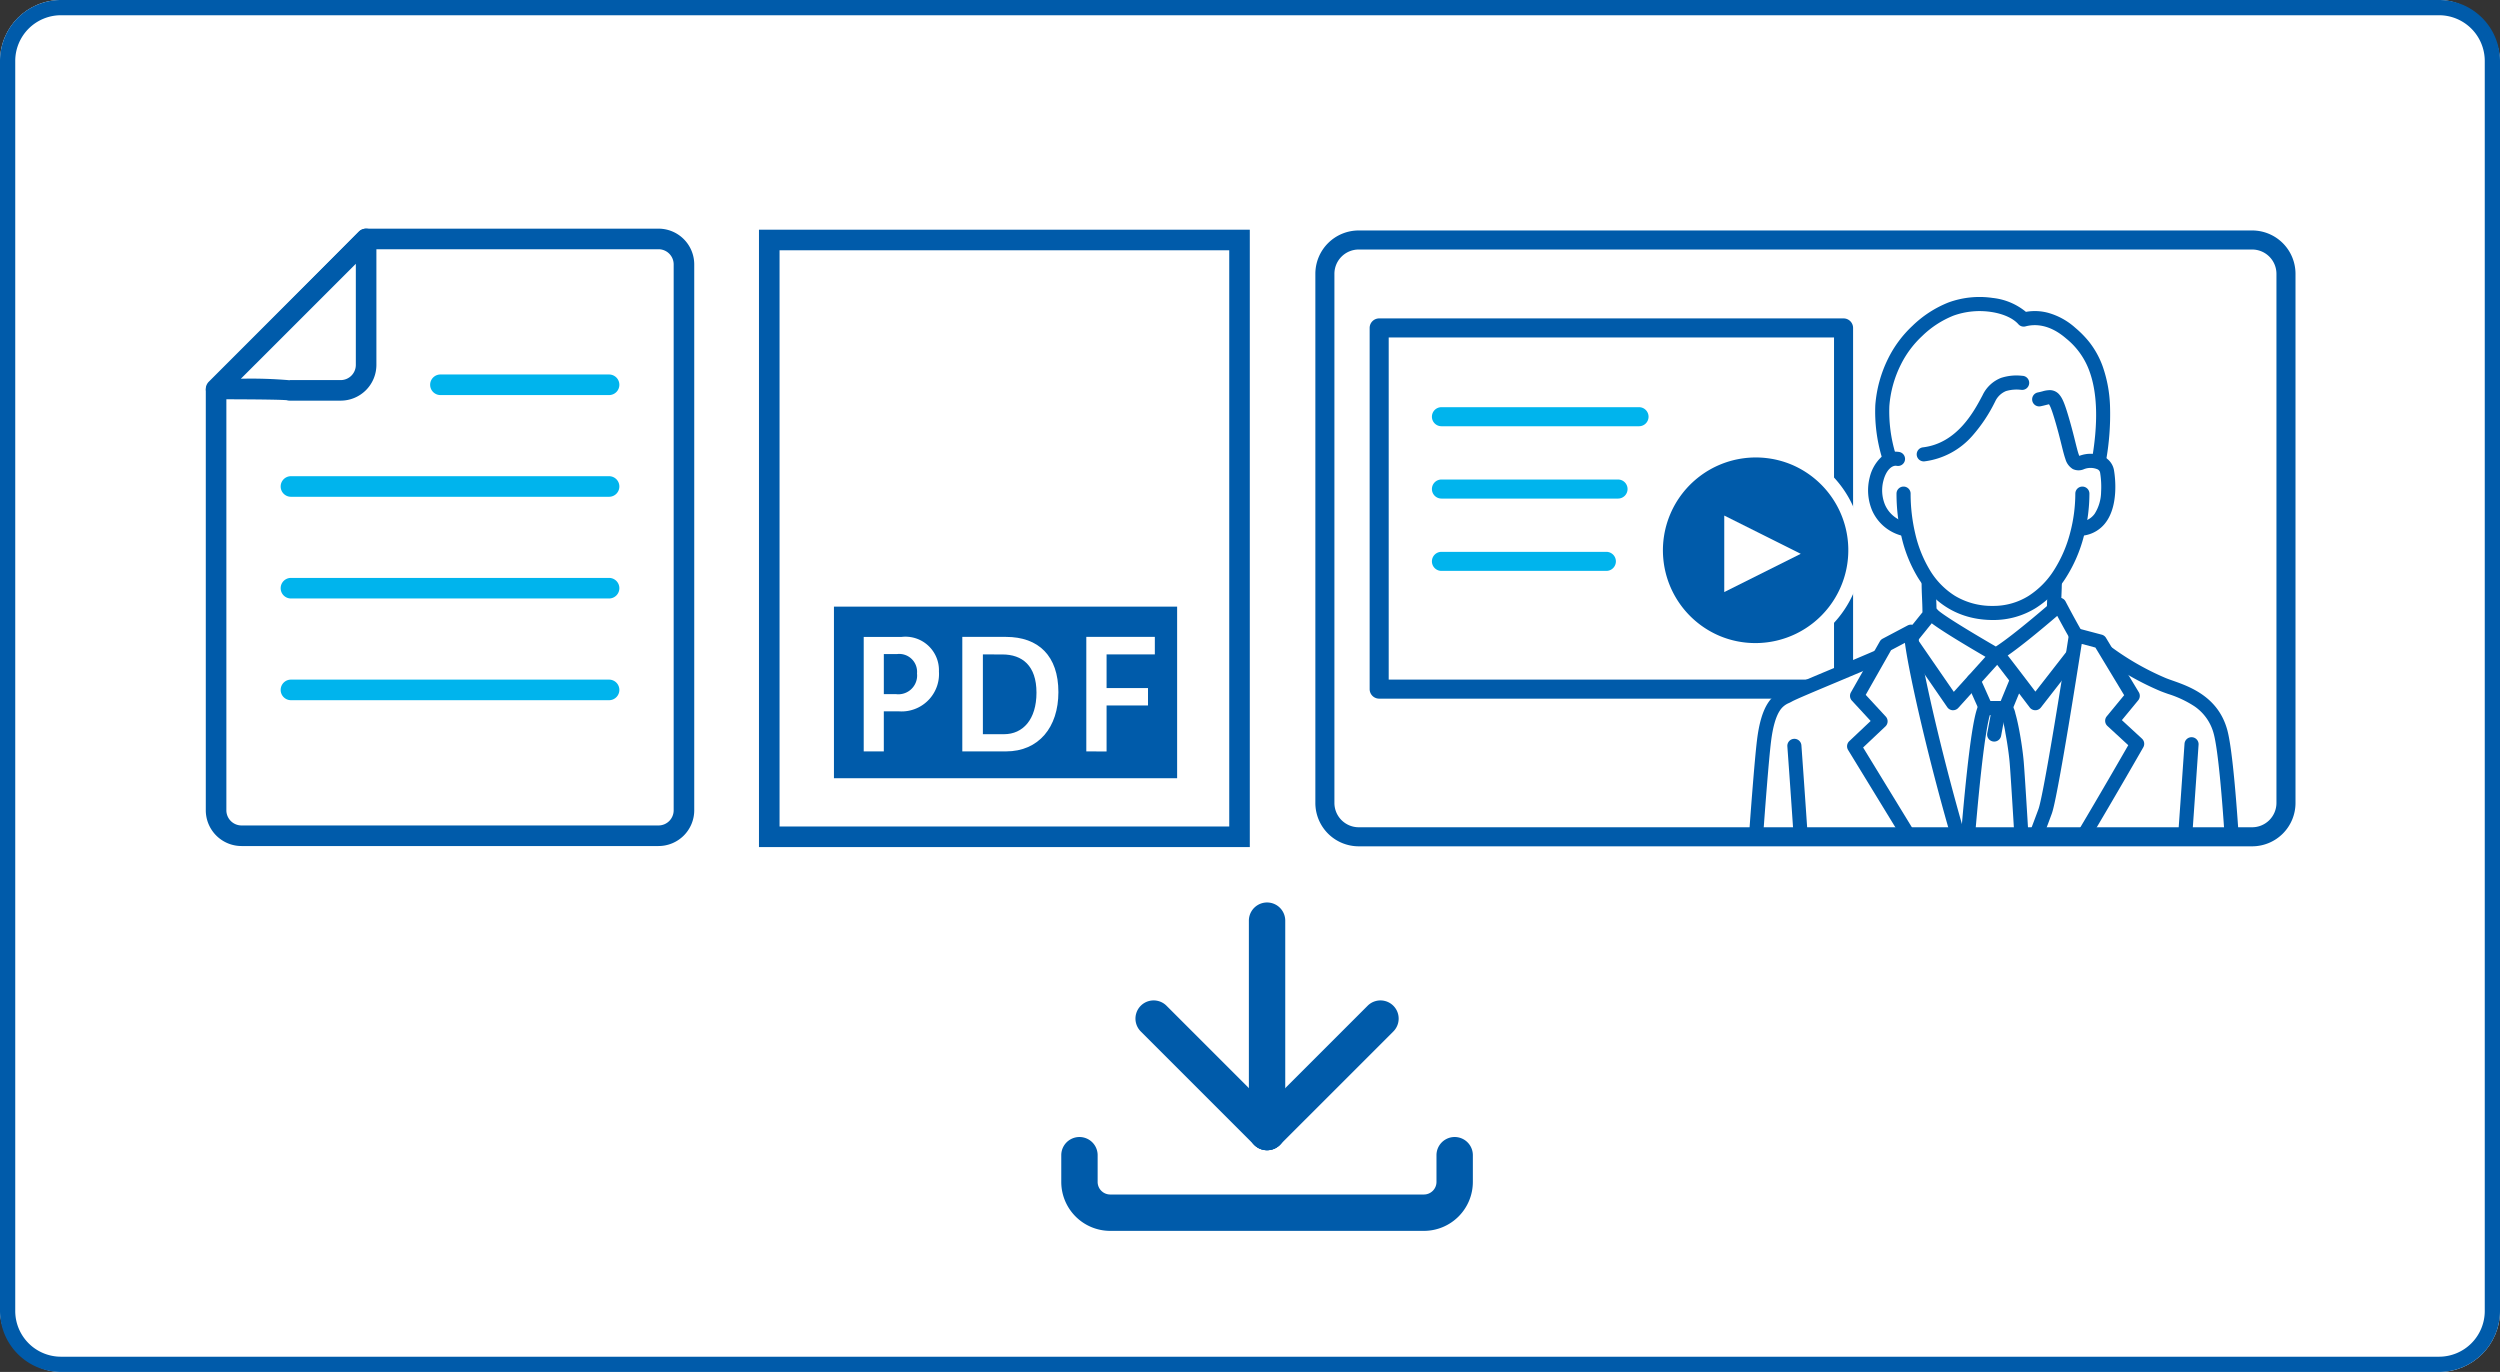
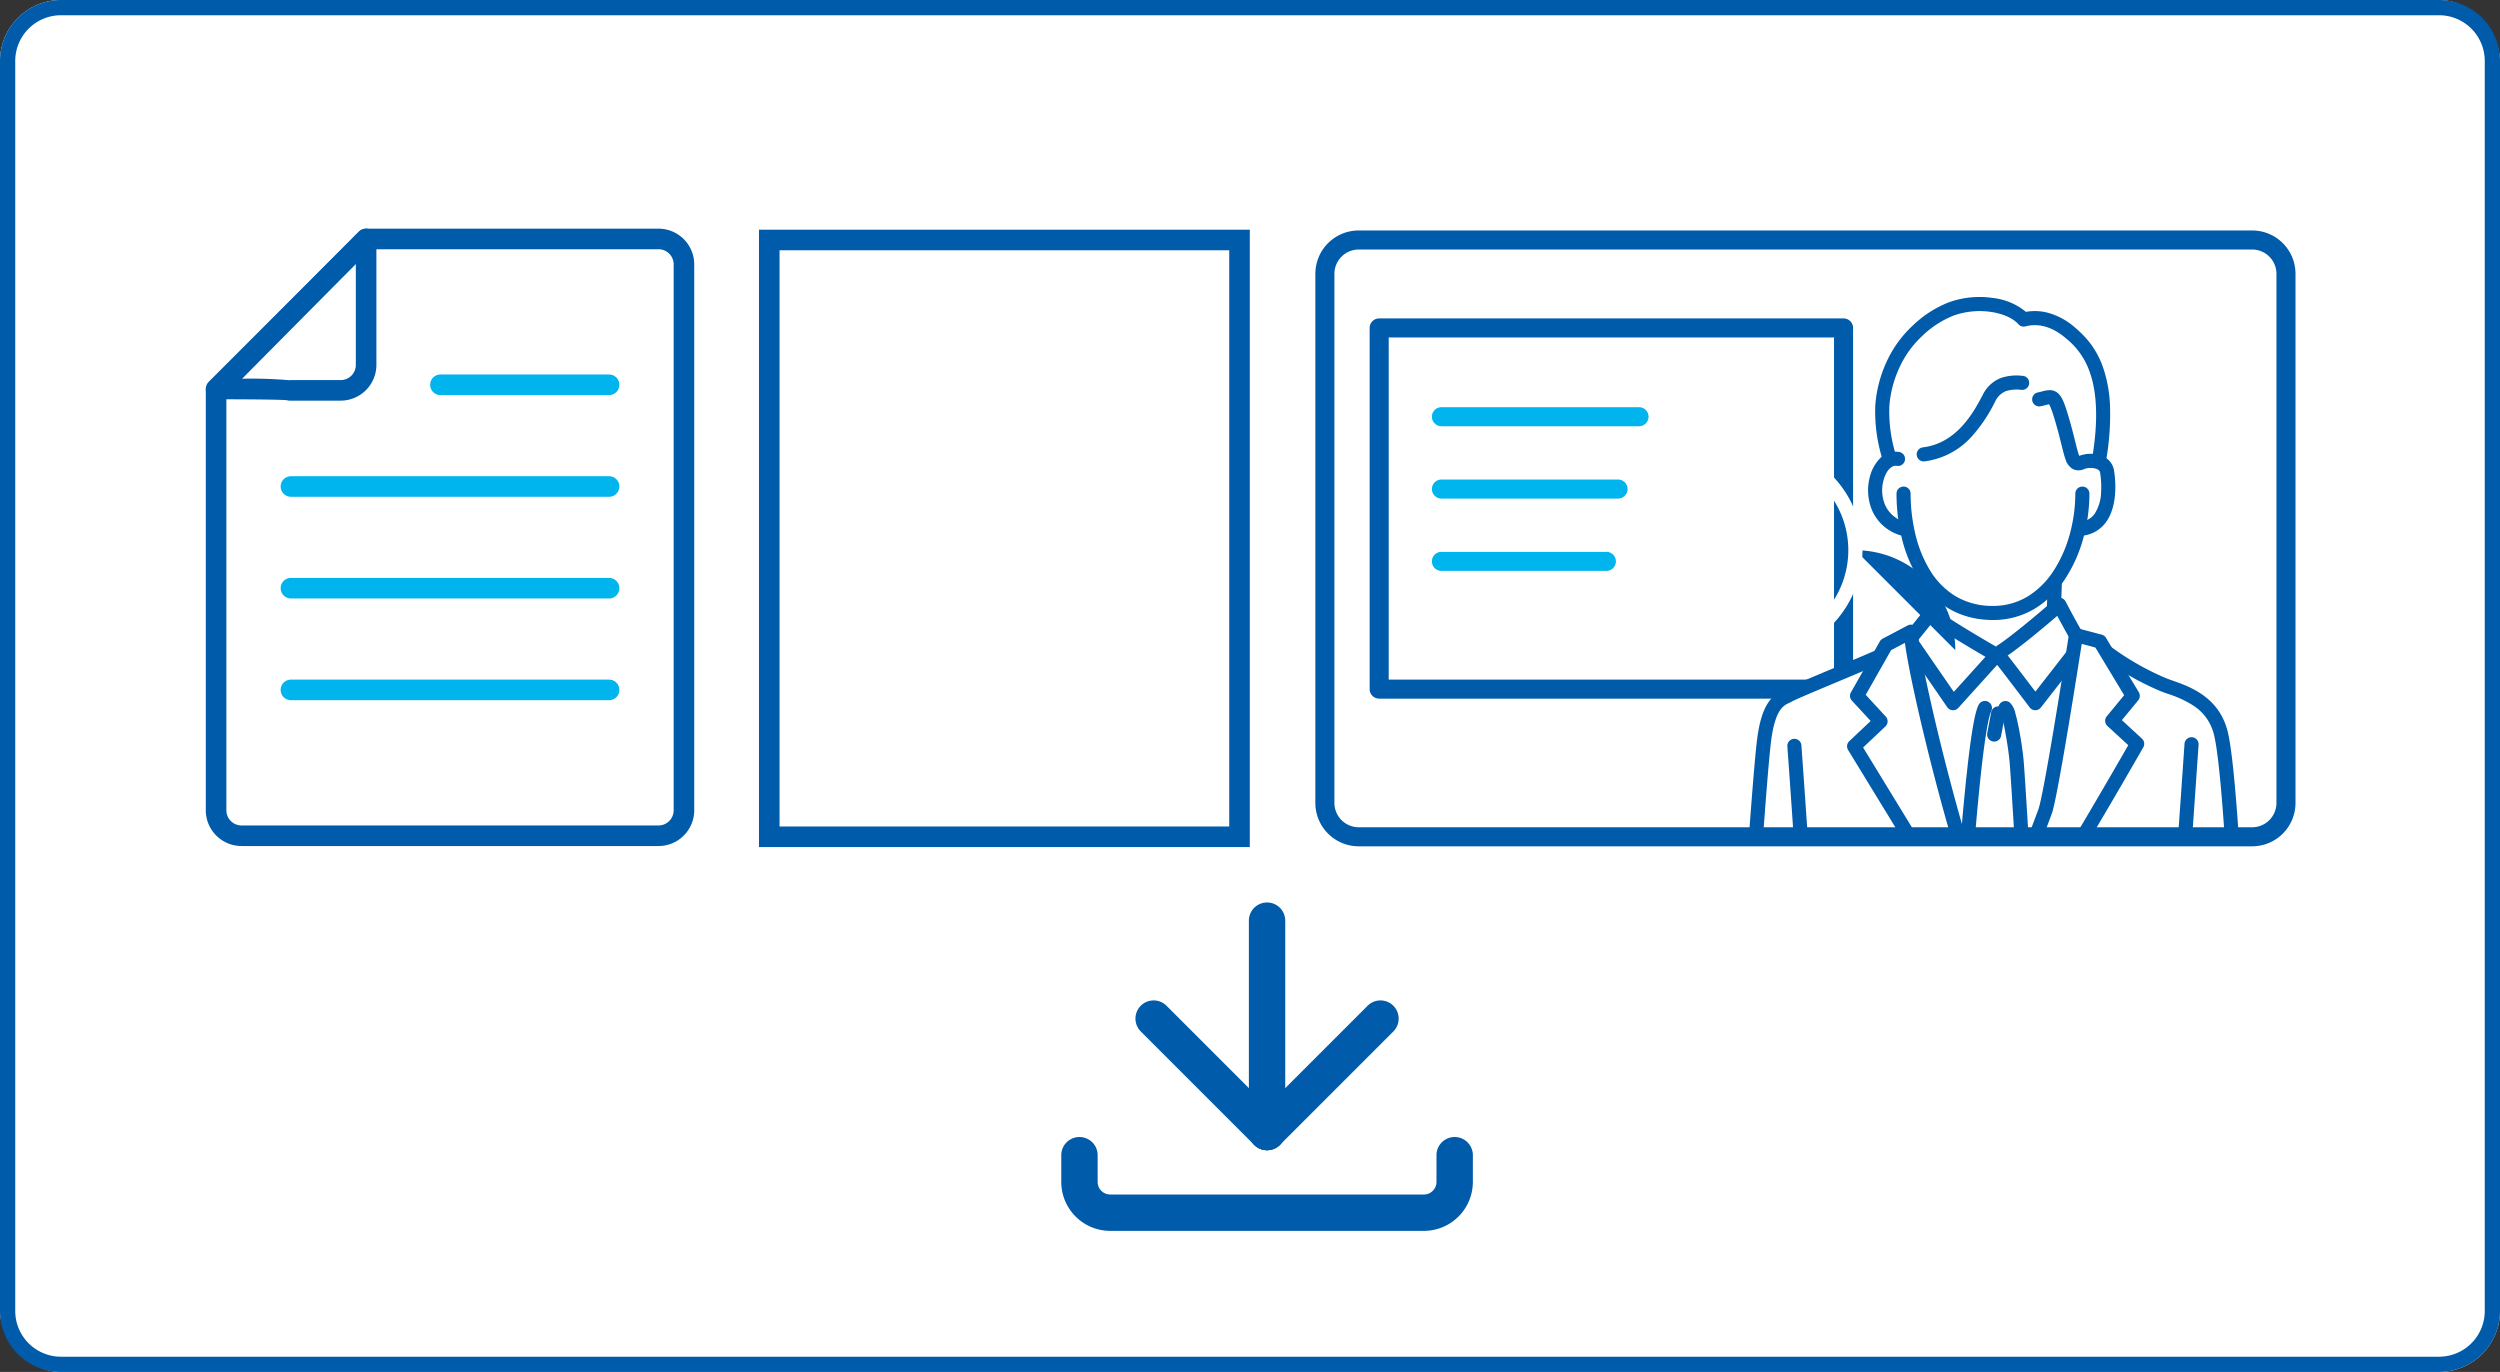
<svg xmlns="http://www.w3.org/2000/svg" width="656" height="360" viewBox="0 0 656 360">
  <rect x="0" y="0" width="656" height="360" fill="#333333" stroke="none" />
  <defs>
    <clipPath id="a">
      <rect width="548.34" height="262.982" fill="none" />
    </clipPath>
    <clipPath id="b">
      <path d="M8.876,0H243.315a8.876,8.876,0,0,1,8.876,8.876V147.723a8.877,8.877,0,0,1-8.877,8.877H8.876A8.876,8.876,0,0,1,0,147.724V8.876A8.876,8.876,0,0,1,8.876,0Z" transform="translate(293.649 2.973)" fill="none" />
    </clipPath>
  </defs>
  <g transform="translate(-47 -2558)">
    <rect width="656" height="360" rx="16" transform="translate(47 2558)" fill="#fff" />
    <path d="M16,4A12,12,0,0,0,4,16V344a12,12,0,0,0,12,12H640a12,12,0,0,0,12-12V16A12,12,0,0,0,640,4H16m0-4H640a16,16,0,0,1,16,16V344a16,16,0,0,1-16,16H16A16,16,0,0,1,0,344V16A16,16,0,0,1,16,0Z" transform="translate(47 2558)" fill="#005baa" />
    <g transform="translate(101 2618)">
      <g clip-path="url(#a)">
        <path d="M7.926,0H244.265a7.926,7.926,0,0,1,7.926,7.926V148.675a7.925,7.925,0,0,1-7.925,7.925H7.925A7.925,7.925,0,0,1,0,148.675V7.926A7.926,7.926,0,0,1,7.926,0Z" transform="translate(293.649 2.973)" fill="#fff" />
        <rect width="121.853" height="94.774" transform="translate(307.896 26.051)" fill="#fff" />
        <path d="M0-2.5H121.853a2.5,2.5,0,0,1,2.5,2.5V94.774a2.5,2.5,0,0,1-2.5,2.5H0a2.5,2.5,0,0,1-2.5-2.5V0A2.5,2.5,0,0,1,0-2.5Zm119.353,5H2.5V92.274H119.353Z" transform="translate(307.896 26.051)" fill="#005baa" />
      </g>
      <g clip-path="url(#b)">
        <path d="M484.663,92.957c1.36-1.813,3.324-6.044,6.346-14.2,7.554.453,7.856-8.613,7.856-11.03s.605-4.986-2.115-7.4c3.324-19.037-1.662-25.383-3.475-29.009s-5.892-6.648-17.224-8.008C457.316,11.973,442.962,33.125,441,39.018s-1.964,12.993,1.209,21.757c-1.814.6-2.72,3.324-4.231,6.8s2.266,8.612,8.31,11.332c.151,4.834,5.893,13.144,5.893,13.144s.917,5.861.711,7.923l-4.883,5.911-7.068,3.469-2.7,3.984-20.689,7.453s-5.654,1.671-7.453,6.939-5.911,66.565-5.911,66.565,14.52-2.441,15.805-2.827,42.021-1.927,51.273-1.927,43.563,1.8,45.362,2.313,16.577,3.469,16.577,3.469-1.542-43.434-2.57-50.373-.771-16.577-5.526-19.661-10.023-4.755-15.549-7.967S497.866,110,497.866,110l-1.8-2.056-4.883-1.157-5.4-8.095Z" fill="#fff" />
        <path d="M450.789,61.07a1.849,1.849,0,0,1-.216-3.685c8.981-1.068,13.423-9.467,15.559-13.5l.106-.2a8.984,8.984,0,0,1,4.876-4.54,13.109,13.109,0,0,1,5.551-.53A1.849,1.849,0,1,1,476.4,42.3a9.889,9.889,0,0,0-4.011.312,5.4,5.4,0,0,0-2.883,2.8l-.105.2a40.318,40.318,0,0,1-5.865,8.754,20.044,20.044,0,0,1-12.525,6.693A1.869,1.869,0,0,1,450.789,61.07Z" fill="#005baa" />
        <path d="M492.408,80.557a1.849,1.849,0,0,1-.275-3.677,5.041,5.041,0,0,0,3.508-2.072,11.015,11.015,0,0,0,1.685-5.7,23.311,23.311,0,0,0-.245-5.009,1.233,1.233,0,0,0-.646-.931,4.691,4.691,0,0,0-3.635-.042,3.484,3.484,0,0,1-2.917-.063,4.453,4.453,0,0,1-1.912-2.593c-.332-.927-.635-2.148-1.018-3.692-.349-1.408-.784-3.159-1.374-5.226s-1.005-3.375-1.354-4.275a6.349,6.349,0,0,0-.565-1.193c-.212.036-.544.122-.825.194-.394.1-.841.218-1.37.323a1.849,1.849,0,1,1-.725-3.626c.428-.086.805-.183,1.17-.277a7.179,7.179,0,0,1,2.041-.327,3.265,3.265,0,0,1,2.459,1.225c.86,1.017,1.5,2.639,2.726,6.939.608,2.129,1.052,3.916,1.408,5.351.307,1.237.549,2.214.78,2.948a7.393,7.393,0,0,0,.288.788,8.2,8.2,0,0,1,6.688.351,4.888,4.888,0,0,1,2.428,3.516c.24,1.439,1.269,8.855-2.094,13.491a8.68,8.68,0,0,1-5.948,3.557A1.864,1.864,0,0,1,492.408,80.557Z" fill="#005baa" />
        <path d="M445.258,80.556a1.848,1.848,0,0,1-.563-.088,11.7,11.7,0,0,1-7.474-6.58,13.692,13.692,0,0,1-.607-8.632,10.711,10.711,0,0,1,2.652-4.934,5.666,5.666,0,0,1,5.137-1.715,1.849,1.849,0,0,1-.7,3.631c-1.187-.228-2.773,1.048-3.507,3.93a9.926,9.926,0,0,0,.42,6.256,8,8,0,0,0,5.2,4.52,1.849,1.849,0,0,1-.562,3.611Z" fill="#005baa" />
        <path d="M468.954,102.689c-8.42,0-15.251-3.883-19.755-11.229a36.412,36.412,0,0,1-4.254-10.639,49.614,49.614,0,0,1-1.3-11.294,1.849,1.849,0,0,1,3.7,0,45.86,45.86,0,0,0,1.2,10.439,32.735,32.735,0,0,0,3.809,9.561,20.166,20.166,0,0,0,6.642,6.832,18.857,18.857,0,0,0,9.96,2.632,17.386,17.386,0,0,0,9.336-2.622,21.871,21.871,0,0,0,6.746-6.875,34,34,0,0,0,4.14-9.58,40.586,40.586,0,0,0,1.386-10.386,1.849,1.849,0,0,1,3.7,0,44.338,44.338,0,0,1-1.512,11.347,37.683,37.683,0,0,1-4.6,10.62,25.528,25.528,0,0,1-7.9,8.015A21.03,21.03,0,0,1,468.954,102.689Z" fill="#005baa" />
        <path d="M496.742,62.754a1.851,1.851,0,0,1-1.824-2.163c1.663-9.651,1.449-17.441-.637-23.155a19.423,19.423,0,0,0-6.148-8.632c-4.388-3.789-8.21-3.81-10.644-3.161a1.849,1.849,0,0,1-1.864-.565c-1.4-1.594-4.04-2.772-7.236-3.234a20.315,20.315,0,0,0-9.787.974,25.173,25.173,0,0,0-8.221,5.354,26.043,26.043,0,0,0-5.614,7.532,29.213,29.213,0,0,0-3,10.831,38.3,38.3,0,0,0,1.661,12.675,1.849,1.849,0,0,1-3.566.98A41.814,41.814,0,0,1,438.081,46.3a33.167,33.167,0,0,1,3.336-12.159,29.812,29.812,0,0,1,6.418-8.648,28.885,28.885,0,0,1,9.459-6.132,23.784,23.784,0,0,1,11.624-1.176,16.464,16.464,0,0,1,8.687,3.647,13.363,13.363,0,0,1,5.744.23,17.9,17.9,0,0,1,7.2,3.944,26.54,26.54,0,0,1,3.63,3.692,22.857,22.857,0,0,1,3.575,6.47,34.838,34.838,0,0,1,1.908,10.174,68.67,68.67,0,0,1-1.1,14.876A1.85,1.85,0,0,1,496.742,62.754Z" fill="#005baa" />
        <path d="M447.492,109.147a1.849,1.849,0,0,1-1.439-3.009l4.4-5.466c-.008-1.334-.065-2.669-.121-3.967-.054-1.257-.1-2.445-.1-3.516a1.849,1.849,0,0,1,3.7,0c0,.992.049,2.142.1,3.358.066,1.551.135,3.154.124,4.791a1.849,1.849,0,0,1-.409,1.147l-4.814,5.974A1.846,1.846,0,0,1,447.492,109.147Z" fill="#005baa" />
        <path d="M484.961,101.179h-.041a1.849,1.849,0,0,1-1.808-1.889c.023-1.066.067-2.1.109-3.1.052-1.222.1-2.377.1-3.36a1.849,1.849,0,1,1,3.7,0c0,1.061-.05,2.253-.1,3.516-.042.983-.084,2-.107,3.029A1.849,1.849,0,0,1,484.961,101.179Z" fill="#005baa" />
        <path d="M469.532,187.405a1.846,1.846,0,0,1-1.486-.747c-1.7-2.292-3.831-7.333-6.507-15.411-2.232-6.739-4.742-15.325-7.257-24.829-2.29-8.653-4.435-17.514-6.04-24.948-.888-4.112-1.915-9.2-2.394-12.786l-3.632,1.923-6.65,11.721,5.252,5.691a1.849,1.849,0,0,1-.089,2.6l-5.849,5.524,28.9,47.295a1.849,1.849,0,0,1-3.155,1.928l-29.684-48.574a1.849,1.849,0,0,1,.308-2.308l5.61-5.3-4.928-5.34a1.849,1.849,0,0,1-.249-2.166l7.582-13.364a1.849,1.849,0,0,1,.743-.722l6.553-3.47a1.849,1.849,0,0,1,2.714,1.585c.12,4.567,3.889,22.035,8.581,39.766,5.392,20.378,10.434,35.315,13.158,38.981a1.849,1.849,0,0,1-1.483,2.952Z" fill="#005baa" />
        <path d="M468.631,190.1a1.849,1.849,0,0,1-1.463-2.978c.239-.38,1.411-2.692,6.8-16.592,3.087-7.962,6.2-16.232,6.933-18.249.344-.945,1.347-5.09,4.2-22.225,1.541-9.247,3.045-18.812,3.8-23.69a1.849,1.849,0,0,1,2.3-1.5l6.3,1.671a1.849,1.849,0,0,1,1.109.832l8.61,14.264a1.849,1.849,0,0,1-.156,2.131l-4.285,5.2,5.267,4.855a1.849,1.849,0,0,1,.353,2.276c-.069.12-6.935,12.138-14.168,24.284-4.254,7.143-7.8,12.935-10.547,17.215-4.725,7.368-6.162,8.872-7.012,9.4a1.849,1.849,0,0,1-1.974-3.127,15.623,15.623,0,0,0,2.11-2.634c1.051-1.476,2.4-3.5,4.012-6.023,2.73-4.273,6.24-10.01,10.43-17.052,5.771-9.7,11.272-19.248,13.207-22.621l-5.469-5.041a1.849,1.849,0,0,1-.174-2.535l4.565-5.543-7.547-12.5-3.589-.953c-.819,5.232-2.142,13.586-3.494,21.7-3.338,20.029-4.118,22.175-4.375,22.881-.763,2.1-3.965,10.605-7.114,18.718-6.189,15.947-6.854,16.744-7.21,17.172A1.845,1.845,0,0,1,468.631,190.1Z" fill="#005baa" />
        <path d="M469.724,113.644a1.848,1.848,0,0,1-.92-.245c-.038-.022-3.871-2.223-7.827-4.615-8.256-4.993-8.993-5.932-9.348-6.383a1.849,1.849,0,0,1,2.9-2.3c.164.181,1.314,1.257,8.506,5.6,2.7,1.632,5.324,3.162,6.673,3.944,4.912-3.134,15.328-12.254,15.44-12.352a1.849,1.849,0,0,1,2.858.535c1.515,2.9,3.684,6.861,4.3,7.842a1.849,1.849,0,1,1-3.135,1.961c-.52-.831-1.981-3.469-3.349-6.027-3.554,3.054-11.5,9.747-15.2,11.8A1.848,1.848,0,0,1,469.724,113.644Z" fill="#005baa" />
        <path d="M533.269,196.786a1.849,1.849,0,0,1-1.849-1.849c0-3.3-.524-16.755-1.346-30.312-1.029-16.987-2.17-28.408-3.213-32.161a12.523,12.523,0,0,0-5.036-7.129,27.833,27.833,0,0,0-6.937-3.252c-.855-.3-1.663-.588-2.342-.885a74.1,74.1,0,0,1-14.36-8.17,1.849,1.849,0,1,1,2.187-2.982,70.451,70.451,0,0,0,13.654,7.764c.557.243,1.27.5,2.094.787,4.449,1.573,11.894,4.206,14.3,12.878,1.422,5.12,2.6,20.732,3.341,32.927.826,13.625,1.353,27.185,1.353,30.535A1.849,1.849,0,0,1,533.269,196.786Z" fill="#005baa" />
        <path d="M404.51,196.529h-.052a1.849,1.849,0,0,1-1.8-1.9c.138-4.974,3.1-49.93,4.382-60.441.54-4.429,1.491-7.627,2.908-9.776a8.782,8.782,0,0,1,3.894-3.281c.212-.1.4-.192.541-.275,1.106-.632,5.426-2.451,12.382-5.366,4.061-1.7,8.26-3.462,11.506-4.875A1.849,1.849,0,0,1,439.75,114c-3.269,1.424-7.48,3.189-11.553,4.9-5.414,2.269-11.012,4.615-11.977,5.167-.253.145-.511.27-.761.391a5.161,5.161,0,0,0-2.421,1.989c-1.08,1.639-1.862,4.394-2.325,8.189-.542,4.448-1.493,16.2-2.609,32.255-.956,13.753-1.688,25.71-1.747,27.84A1.849,1.849,0,0,1,404.51,196.529Z" fill="#005baa" />
        <path d="M420.188,192.8q-.09,0-.181-.009a1.849,1.849,0,0,1-1.662-2.019c.272-2.808-1.851-34.4-3.345-54.944a1.849,1.849,0,0,1,3.688-.268c.009.128.942,12.976,1.816,26.146,1.777,26.783,1.584,28.77,1.521,29.422A1.849,1.849,0,0,1,420.188,192.8Z" fill="#005baa" />
        <path d="M516.951,192.93a1.851,1.851,0,0,1-1.828-2.141c.411-2.567,3.094-41.009,4.093-55.6a1.849,1.849,0,1,1,3.689.253c-.147,2.149-3.61,52.679-4.131,55.936A1.849,1.849,0,0,1,516.951,192.93Z" fill="#005baa" />
        <path d="M458.481,126.366q-.06,0-.121,0a1.849,1.849,0,0,1-1.4-.8l-10.409-15.1a1.849,1.849,0,1,1,3.045-2.1l9.082,13.174,9.227-10.216a1.849,1.849,0,1,1,2.744,2.479l-10.794,11.951A1.849,1.849,0,0,1,458.481,126.366Z" fill="#005baa" />
        <path d="M480.068,126.366h-.012a1.849,1.849,0,0,1-1.461-.732c-3.422-4.515-9.042-11.891-9.631-12.564a1.849,1.849,0,0,1,2.646-2.583c.163.163.409.409,5.238,6.74,1.185,1.553,2.361,3.1,3.239,4.256l8.032-10.311a1.849,1.849,0,0,1,2.917,2.273l-9.51,12.208A1.849,1.849,0,0,1,480.068,126.366Z" fill="#005baa" />
-         <path d="M472.23,127.651h-5.14a1.849,1.849,0,0,1-1.688-1.1l-3.212-7.2a1.849,1.849,0,1,1,3.377-1.507l2.723,6.1h2.7l2.228-5.409a1.849,1.849,0,1,1,3.419,1.408l-2.7,6.554A1.849,1.849,0,0,1,472.23,127.651Z" fill="#005baa" />
        <path d="M476.854,168.387a1.849,1.849,0,0,1-1.844-1.74c-.013-.218-1.288-21.876-1.667-26.427-.179-2.141-.607-5.149-1.117-7.849a25.85,25.85,0,0,0-1.363-5.322,1.849,1.849,0,0,1,2.585-2.637,5.716,5.716,0,0,1,1.4,2.834c.3,1.029.607,2.354.916,3.937.569,2.908,1.065,6.335,1.265,8.73.383,4.6,1.621,25.624,1.673,26.517a1.849,1.849,0,0,1-1.737,1.954C476.928,168.386,476.891,168.387,476.854,168.387Z" fill="#005baa" />
        <path d="M461.952,166.459q-.081,0-.162-.007a1.849,1.849,0,0,1-1.682-2c.05-.57.113-1.336.194-2.307.368-4.408,1.052-12.612,1.887-20.155,1.407-12.7,2.38-15.794,2.99-17.013a1.849,1.849,0,1,1,3.307,1.654c-.169.339-.634,1.561-1.289,5.585-.425,2.609-.873,6.034-1.332,10.18-.83,7.493-1.511,15.665-1.878,20.056-.081.974-.145,1.744-.2,2.32A1.849,1.849,0,0,1,461.952,166.459Z" fill="#005baa" />
        <path d="M0,7.375a1.858,1.858,0,0,1-.34-.032,1.849,1.849,0,0,1-1.48-2.156L-.79-.338a1.849,1.849,0,0,1,2.156-1.48A1.849,1.849,0,0,1,2.846.338L1.818,5.864A1.85,1.85,0,0,1,0,7.375Z" transform="translate(469.274 127.215)" fill="#005baa" />
      </g>
      <g clip-path="url(#a)">
        <path d="M8.876-2.5H243.315A11.376,11.376,0,0,1,254.691,8.876V147.724A11.376,11.376,0,0,1,243.315,159.1H8.876A11.376,11.376,0,0,1-2.5,147.724V8.876A11.376,11.376,0,0,1,8.876-2.5ZM243.315,154.1a6.383,6.383,0,0,0,6.376-6.376V8.876A6.383,6.383,0,0,0,243.315,2.5H8.876A6.383,6.383,0,0,0,2.5,8.876V147.724A6.383,6.383,0,0,0,8.876,154.1Z" transform="translate(293.649 2.973)" fill="#005baa" />
-         <path d="M432.856,84.377A26.216,26.216,0,1,1,406.64,58.161a26.216,26.216,0,0,1,26.216,26.216" fill="#005baa" />
+         <path d="M432.856,84.377a26.216,26.216,0,0,1,26.216,26.216" fill="#005baa" />
        <path d="M26.216-1.849a28.057,28.057,0,0,1,19.845,47.91A28.065,28.065,0,1,1,15.291.357,27.891,27.891,0,0,1,26.216-1.849Zm0,52.432A24.374,24.374,0,0,0,35.7,3.763,24.374,24.374,0,0,0,16.732,48.669,24.213,24.213,0,0,0,26.216,50.583Z" transform="translate(380.424 58.161)" fill="#fff" />
        <path d="M418.52,85.321,398.444,95.359V75.283Z" fill="#fff" />
        <rect width="123.395" height="156.6" transform="translate(147.854 2.973)" fill="#fff" />
        <path d="M-2.7-2.7H126.094v162H-2.7ZM120.7,2.7H2.7V153.9h118Z" transform="translate(147.854 2.973)" fill="#005baa" />
-         <rect width="90.05" height="45.027" transform="translate(164.827 99.179)" fill="#005baa" />
        <path d="M172.639,137.17V107.125h9.948a8.795,8.795,0,0,1,9.79,9.069,9.821,9.821,0,0,1-9.131,10.466,9.993,9.993,0,0,1-1.295,0h-4.039V137.17Zm5.277-25.535v10.507h3.2a4.924,4.924,0,0,0,5.5-4.271,4.866,4.866,0,0,0,.008-1.163,4.686,4.686,0,0,0-5.276-5.077Z" fill="#fff" />
        <path d="M198.509,137.167V107.122H209.98c8.545,0,13.744,4.995,13.744,14.5,0,9.192-5.154,15.545-13.744,15.545Zm5.4-25.451v20.937h5.558c4.953,0,8.506-3.869,8.506-10.9,0-7.109-3.754-10.025-8.949-10.025Z" fill="#fff" />
        <path d="M231.047,137.167V107.122h17.982v4.594H236.366v8.83h10.869v4.573H236.366v12.066Z" fill="#fff" />
        <path d="M118.795,2.7s-52.293.023-76.727,0L2.7,42.43V152.625A6.674,6.674,0,0,0,9.373,159.3H118.795a6.674,6.674,0,0,0,6.674-6.674V9.373A6.674,6.674,0,0,0,118.795,2.7" fill="#fff" />
        <path d="M42.068,0h0L72.82.01,118.794,0a9.384,9.384,0,0,1,9.374,9.373V152.625A9.384,9.384,0,0,1,118.795,162H9.373A9.384,9.384,0,0,1,0,152.625V42.43a2.7,2.7,0,0,1,.782-1.9L40.151.8A2.7,2.7,0,0,1,42.068,0Zm76.727,156.6a3.98,3.98,0,0,0,3.975-3.975V9.373A3.98,3.98,0,0,0,118.795,5.4l-45.975.01L43.193,5.4,5.4,43.541V152.625A3.98,3.98,0,0,0,9.373,156.6Z" fill="#005baa" />
-         <path d="M22.024,42.43h13.37a6.674,6.674,0,0,0,6.674-6.674V2.7L2.7,42.068c11.177.01,19.325.106,19.325.362" fill="#fff" />
        <path d="M35.394,45.129H22.024a2.7,2.7,0,0,1-.8-.119c-.874-.082-4.415-.23-18.531-.243A2.7,2.7,0,0,1,.791,40.16L40.16.791A2.7,2.7,0,0,1,44.767,2.7V35.756A9.384,9.384,0,0,1,35.394,45.129ZM9.205,39.379a118.071,118.071,0,0,1,12.819.4v-.043h13.37a3.98,3.98,0,0,0,3.975-3.975V9.215Z" fill="#005baa" />
        <path d="M44.248,2.7H0A2.7,2.7,0,0,1-2.7,0,2.7,2.7,0,0,1,0-2.7H44.248a2.7,2.7,0,0,1,2.7,2.7A2.7,2.7,0,0,1,44.248,2.7Z" transform="translate(61.572 40.966)" fill="#00b4ed" />
        <path d="M83.472,2.7H0A2.7,2.7,0,0,1-2.7,0,2.7,2.7,0,0,1,0-2.7H83.472a2.7,2.7,0,0,1,2.7,2.7A2.7,2.7,0,0,1,83.472,2.7Z" transform="translate(22.348 67.655)" fill="#00b4ed" />
        <path d="M83.472,2.7H0A2.7,2.7,0,0,1-2.7,0,2.7,2.7,0,0,1,0-2.7H83.472a2.7,2.7,0,0,1,2.7,2.7A2.7,2.7,0,0,1,83.472,2.7Z" transform="translate(22.348 94.343)" fill="#00b4ed" />
        <path d="M83.472,2.7H0A2.7,2.7,0,0,1-2.7,0,2.7,2.7,0,0,1,0-2.7H83.472a2.7,2.7,0,0,1,2.7,2.7A2.7,2.7,0,0,1,83.472,2.7Z" transform="translate(22.348 121.032)" fill="#00b4ed" />
        <path d="M51.846,2.5H0A2.5,2.5,0,0,1-2.5,0,2.5,2.5,0,0,1,0-2.5H51.846a2.5,2.5,0,0,1,2.5,2.5A2.5,2.5,0,0,1,51.846,2.5Z" transform="translate(324.235 49.345)" fill="#00b4ed" />
        <path d="M46.335,2.5H0A2.5,2.5,0,0,1-2.5,0,2.5,2.5,0,0,1,0-2.5H46.335a2.5,2.5,0,0,1,2.5,2.5A2.5,2.5,0,0,1,46.335,2.5Z" transform="translate(324.236 68.325)" fill="#00b4ed" />
        <path d="M43.274,2.5H0A2.5,2.5,0,0,1-2.5,0,2.5,2.5,0,0,1,0-2.5H43.274a2.5,2.5,0,0,1,2.5,2.5A2.5,2.5,0,0,1,43.274,2.5Z" transform="translate(324.235 87.304)" fill="#00b4ed" />
        <path d="M278.477,241.815a4.772,4.772,0,0,1-4.772-4.772V181.581a4.772,4.772,0,0,1,9.544,0v55.462a4.772,4.772,0,0,1-4.772,4.772" fill="#005baa" />
        <path d="M278.477,241.815a4.772,4.772,0,0,1-3.374-8.147l29.759-29.759a4.772,4.772,0,0,1,6.749,6.749l-29.76,29.759a4.755,4.755,0,0,1-3.374,1.4" fill="#005baa" />
        <path d="M278.477,241.815a4.755,4.755,0,0,1-3.374-1.4l-29.76-29.759a4.772,4.772,0,0,1,6.749-6.749l29.759,29.759a4.772,4.772,0,0,1-3.374,8.147" fill="#005baa" />
        <path d="M319.64,262.982H237.313a12.851,12.851,0,0,1-12.836-12.837v-7.021a4.772,4.772,0,0,1,9.544,0v7.021a3.3,3.3,0,0,0,3.292,3.293H319.64a3.3,3.3,0,0,0,3.292-3.293v-7.021a4.772,4.772,0,0,1,9.545,0v7.021a12.852,12.852,0,0,1-12.837,12.837" fill="#005baa" />
      </g>
    </g>
  </g>
</svg>